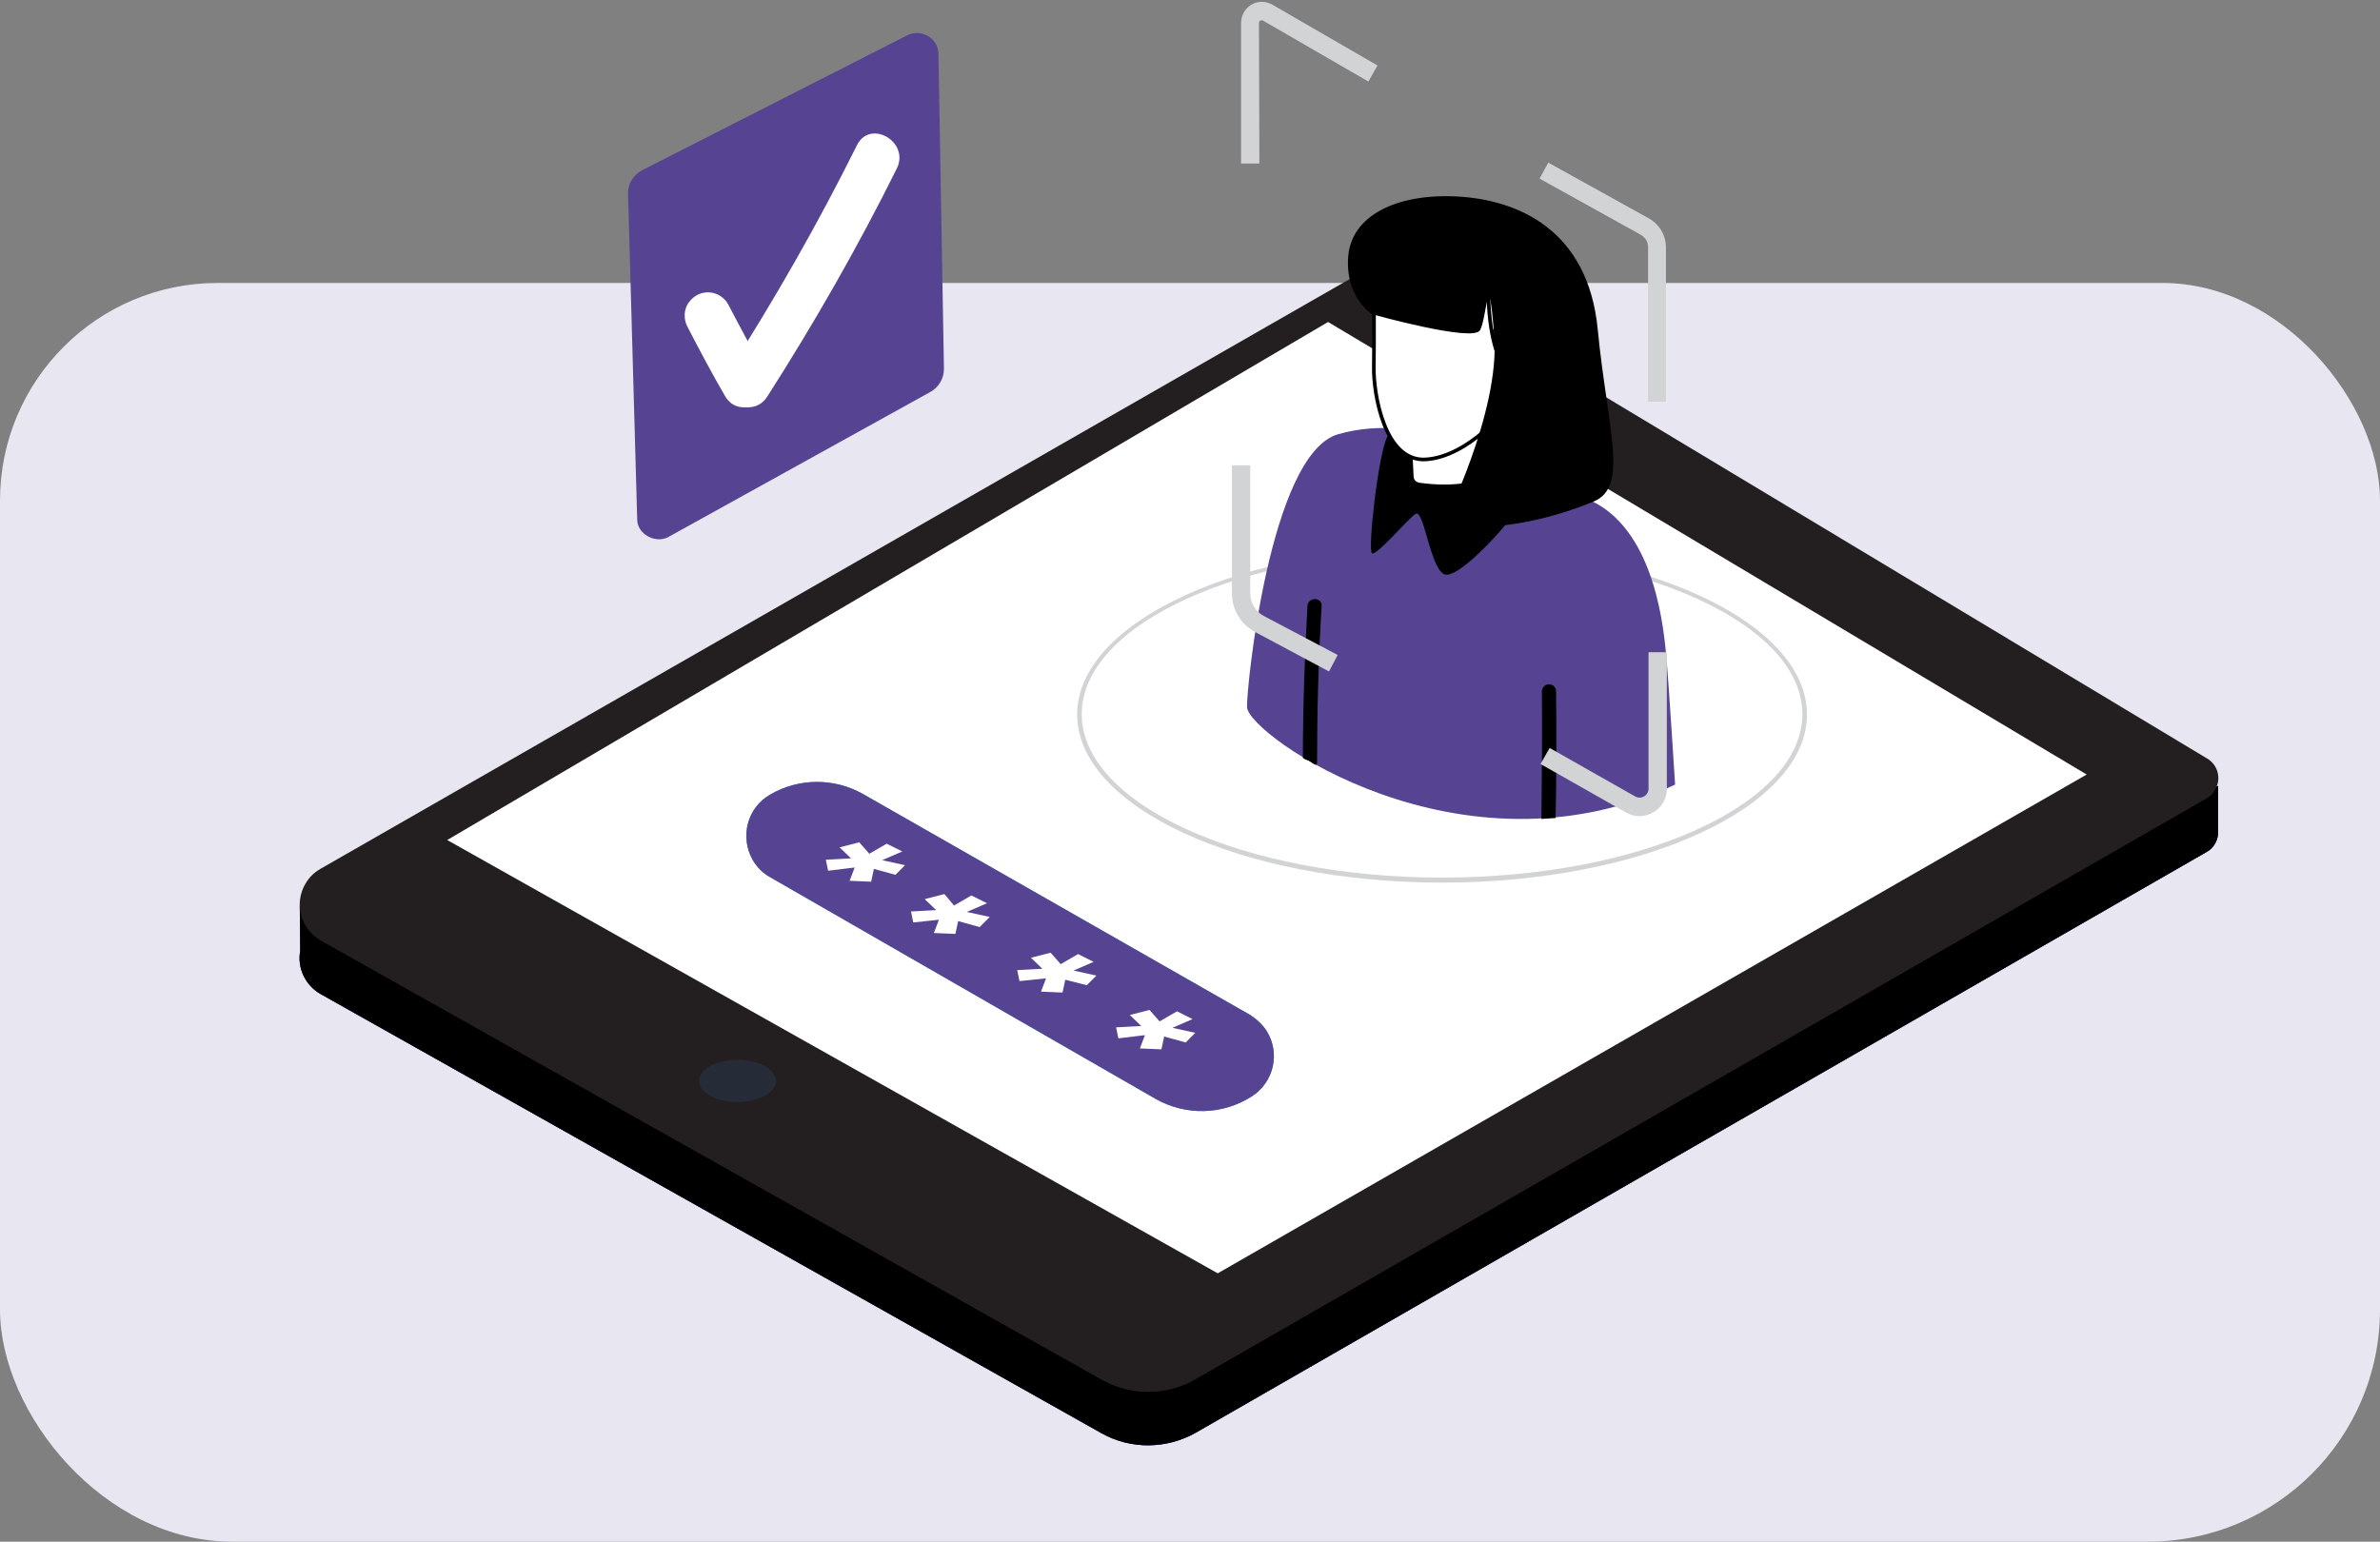
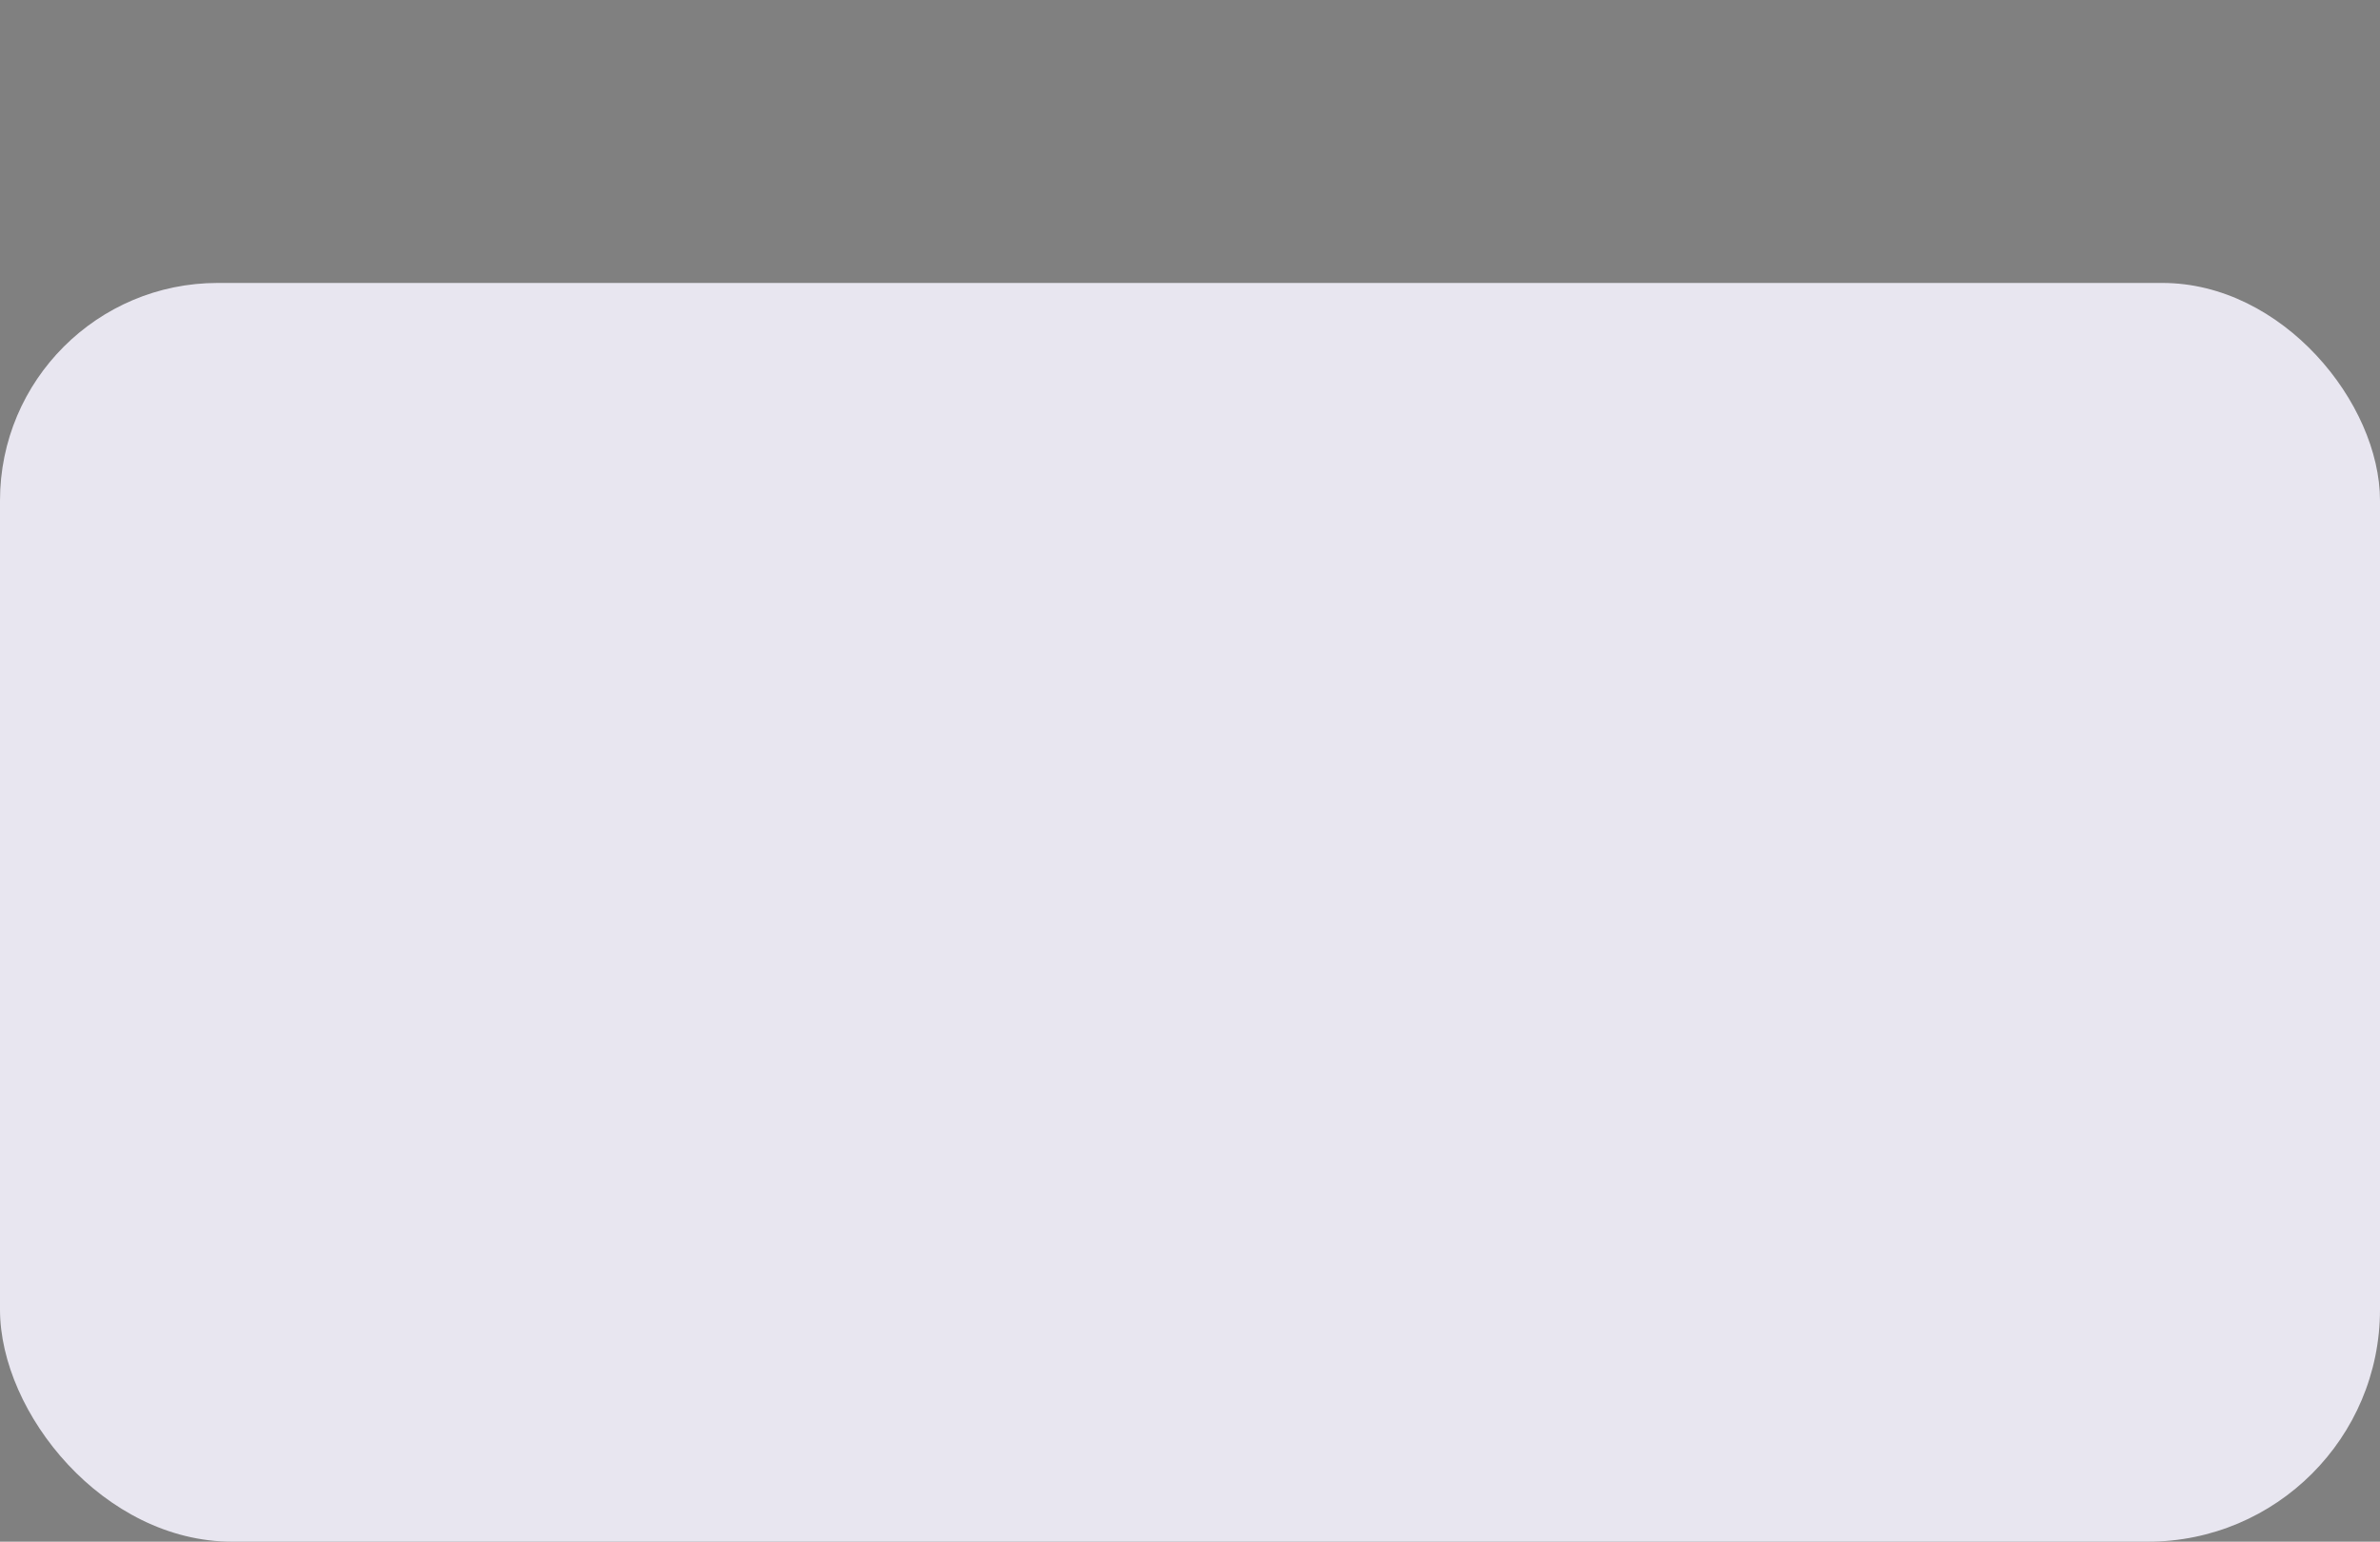
<svg xmlns="http://www.w3.org/2000/svg" width="656" height="425" viewBox="0 0 656 425" fill="none">
  <rect x="0" y="0" width="656" height="425" fill="#808080" stroke="none" />
  <g clip-path="url(#clip0_26_939)">
    <g clip-path="url(#clip1_26_939)">
      <rect y="78" width="656" height="347" rx="60" fill="#E8E6F0" />
    </g>
    <g clip-path="url(#clip2_26_939)">
      <path d="M82.631 249.628L89.445 253.668L380.44 86.871L601.274 219.703L611.369 216.672V228.668C611.621 231.193 610.359 233.718 608.214 234.855L329.586 394.96C321.509 399.505 311.667 399.632 303.59 395.086L88.309 273.997C84.145 271.598 81.874 266.8 82.757 262.128L82.631 249.628Z" fill="#564493" />
      <path d="M82.631 249.628L89.445 253.668L380.44 86.871L601.274 219.703L611.369 216.672V228.668C611.621 231.193 610.359 233.718 608.214 234.855L329.586 394.96C321.509 399.505 311.667 399.632 303.59 395.086L88.309 273.997C84.145 271.598 81.874 266.8 82.757 262.128L82.631 249.628Z" fill="#564493" />
      <path d="M82.631 249.628L89.445 253.668L380.44 86.871L601.274 219.703L611.369 216.672V228.668C611.621 231.193 610.359 233.718 608.214 234.855L329.586 394.96C321.509 399.505 311.667 399.632 303.59 395.086L88.309 273.997C84.145 271.598 81.874 266.8 82.757 262.128L82.631 249.628Z" fill="black" />
      <path d="M608.214 220.081L329.586 380.186C321.51 384.858 311.667 384.858 303.591 380.313L88.31 259.224C82.883 256.067 80.99 249.122 84.145 243.693C85.155 241.925 86.543 240.536 88.31 239.526L380.441 72.098L608.341 209.096C611.369 210.864 612.379 214.778 610.486 217.808C609.981 218.819 609.224 219.576 608.214 220.081Z" fill="#231F20" />
      <path d="M575.152 213.515L335.643 351.019L123.264 231.571L366.055 88.765L575.152 213.515Z" fill="white" />
      <path opacity="0.39" d="M203.269 303.795C209.123 303.795 213.869 301.195 213.869 297.987C213.869 294.779 209.123 292.179 203.269 292.179C197.415 292.179 192.669 294.779 192.669 297.987C192.669 301.195 197.415 303.795 203.269 303.795Z" fill="#2B415D" />
      <path d="M173.109 53.41L175.633 143.185C175.633 147.226 180.555 149.877 184.088 148.109L256.143 108.209C258.666 106.947 260.181 104.422 260.181 101.644L258.666 14.899C258.666 11.616 255.89 9.091 252.609 9.091C251.726 9.091 250.843 9.343 250.086 9.722L177.147 46.844C174.624 48.107 172.983 50.758 173.109 53.41Z" fill="#564493" />
      <path d="M210.966 102.78C207.433 96.593 204.026 90.28 200.745 83.966C199.105 80.936 195.319 79.673 192.164 81.315C191.281 81.82 190.524 82.451 189.893 83.335L189.766 83.461C188.505 85.355 188.378 87.754 189.388 89.901C192.795 96.467 196.202 102.906 199.862 109.219C204.026 116.29 215.005 109.851 210.966 102.78Z" fill="white" />
      <path d="M200.493 102.906C213.49 82.577 225.478 61.617 236.205 40.026C239.864 32.702 250.843 39.142 247.183 46.465C236.457 68.056 224.469 89.017 211.471 109.345C207.055 116.164 196.076 109.85 200.493 102.906Z" fill="white" />
      <path d="M397.476 243.316C342.079 243.316 296.902 222.482 296.902 196.976C296.902 171.471 341.952 150.637 397.476 150.637C453 150.637 498.05 171.471 498.05 196.976C498.05 222.482 452.874 243.316 397.476 243.316ZM397.476 151.773C342.709 151.773 298.164 171.976 298.164 196.85C298.164 221.724 342.709 241.927 397.476 241.927C452.243 241.927 496.788 221.724 496.788 196.85C496.788 171.976 452.117 151.773 397.476 151.773Z" fill="#D1D3D4" />
      <path d="M461.707 216.294C461.707 216.294 459.94 188.137 459.31 181.192C458.679 174.879 456.66 147.227 439.245 138.388C417.414 127.277 392.176 113.009 368.831 119.701C349.902 125.13 343.467 190.536 343.719 194.955C344.098 202.657 402.776 244.073 461.707 216.294Z" fill="#564493" />
      <path d="M417.036 141.671C417.036 142.933 401.64 160.611 397.855 158.211C394.069 155.812 392.428 140.155 390.157 141.671C387.886 143.186 379.431 153.287 378.169 152.529C376.907 151.772 379.936 124.751 382.459 120.205C384.983 115.66 417.036 131.696 417.036 141.671Z" fill="black" />
      <path d="M418.574 108.937L416.306 127.693C416.279 127.725 416.249 127.763 416.215 127.806C416.1 127.954 415.945 128.171 415.762 128.471C409.868 133.832 400.373 134.852 391.362 133.599L391.35 133.598L391.338 133.597C390.164 133.49 389.248 132.649 389.142 131.535C389.021 128.877 388.9 126.207 388.667 123.534L418.574 108.937Z" fill="white" stroke="black" />
      <path d="M410.033 81.534C410.106 81.525 410.174 81.517 410.238 81.509C410.405 88.381 411.362 93.145 412.298 96.219C412.779 97.798 413.253 98.931 413.612 99.674C413.791 100.046 413.941 100.321 414.048 100.505C414.101 100.597 414.144 100.666 414.175 100.714C414.181 100.725 414.188 100.735 414.193 100.743C414.2 100.754 414.206 100.762 414.21 100.769L414.221 100.785L414.224 100.79L414.225 100.792L414.226 100.792C414.226 100.793 414.226 100.793 414.638 100.509L414.226 100.793L415.042 101.976L415.137 100.542V100.542L415.137 100.542L415.137 100.541L415.137 100.538L415.138 100.52C415.14 100.504 415.142 100.48 415.144 100.448C415.15 100.383 415.16 100.288 415.174 100.168C415.203 99.927 415.252 99.587 415.331 99.197C415.49 98.409 415.764 97.449 416.22 96.675C416.676 95.901 417.265 95.385 418.042 95.307C418.841 95.226 420.001 95.59 421.633 96.976C423.192 98.3 423.624 99.672 423.473 100.987C423.318 102.343 422.532 103.716 421.493 104.972C420.46 106.22 419.217 107.304 418.224 108.08C417.729 108.466 417.3 108.773 416.996 108.984C416.843 109.089 416.723 109.169 416.64 109.223C416.599 109.25 416.568 109.271 416.547 109.284L416.524 109.299L416.518 109.302L416.517 109.303L416.517 109.303L416.517 109.303L416.283 109.45V109.726C416.283 109.976 416.147 110.43 415.802 111.087C415.468 111.723 414.97 112.488 414.326 113.336C413.039 115.033 411.194 117.032 408.978 118.961C404.53 122.832 398.672 126.345 392.906 126.652C387.321 126.949 383.728 122.569 381.521 116.961C379.325 111.384 378.607 104.823 378.669 101.276C378.732 97.86 378.732 91.573 378.716 86.145C378.708 83.43 378.696 80.927 378.687 79.104C378.682 78.193 378.677 77.451 378.674 76.936L378.674 76.924C386.413 80.426 394.319 81.57 400.341 81.832C403.447 81.967 406.057 81.868 407.893 81.734C408.811 81.668 409.536 81.592 410.033 81.534Z" fill="white" stroke="black" />
      <path d="M378.169 86.619C378.169 86.619 370.724 81.947 371.607 70.709C372.49 59.471 384.857 53.285 401.64 54.168C418.424 55.052 437.731 63.386 440.381 90.785C443.031 118.185 449.088 134.221 439.245 138.261C429.402 142.302 414.007 146.847 397.728 144.827C397.728 144.827 413.502 113.64 411.862 92.553C410.221 71.467 409.843 87.629 407.95 91.038C406.057 94.447 378.169 86.619 378.169 86.619Z" fill="black" />
      <path d="M426.626 225.637C425.995 225.637 425.49 225.763 424.859 225.763C424.986 214.02 425.112 202.151 424.986 190.409C425.112 189.399 425.995 188.515 427.131 188.641C428.14 188.767 428.897 189.525 428.897 190.409C429.024 202.151 429.024 213.768 428.771 225.511L426.626 225.637Z" fill="black" />
      <path d="M362.774 210.864C362.648 210.738 362.521 210.738 362.395 210.738C362.017 210.612 361.764 210.359 361.386 210.107C361.007 209.854 360.629 209.602 360.124 209.476C359.619 209.349 359.493 209.097 359.114 208.97C359.114 194.955 359.619 180.939 360.376 167.05C360.502 164.525 364.414 164.525 364.288 167.05C363.405 181.445 363.026 195.839 363.026 210.359C362.9 210.359 362.9 210.612 362.774 210.864Z" fill="black" />
      <path d="M459.309 110.735H454.262V68.183C454.262 66.668 453.504 65.406 452.116 64.648L424.354 49.243L426.752 44.824L454.514 60.229C457.416 61.87 459.183 64.9 459.183 68.183V110.735H459.309Z" fill="#D1D3D4" />
      <path d="M451.864 225.006C450.602 225.006 449.34 224.627 448.205 223.996L424.607 210.612L427.131 206.192L450.728 219.576C451.864 220.208 453.378 219.829 454.009 218.693C454.262 218.314 454.388 217.935 454.388 217.43V179.803H459.436V217.43C459.436 220.082 458.047 222.607 455.776 223.869C454.514 224.627 453.126 225.006 451.864 225.006Z" fill="#D1D3D4" />
      <path d="M347.126 45.077H342.079V6.313C342.079 3.156 344.602 0.505 347.757 0.505C348.767 0.505 349.776 0.757 350.66 1.262L379.683 18.056L377.16 22.475L348.136 5.682C347.883 5.556 347.631 5.556 347.379 5.682C347.126 5.808 347 6.061 347 6.313L347.126 45.077Z" fill="#D1D3D4" />
      <path d="M366.307 185.106L345.99 174.247C341.952 172.1 339.555 168.06 339.555 163.514V128.286H344.602V163.514C344.602 166.166 345.99 168.565 348.388 169.828L368.705 180.56L366.307 185.106Z" fill="#D1D3D4" />
      <path d="M344.981 302.281C351.164 298.367 352.931 290.286 349.145 284.225C348.01 282.457 346.369 280.942 344.603 279.805L237.972 218.945C230.022 214.4 220.179 214.4 212.229 219.072C205.919 222.733 203.9 230.688 207.433 237.001C208.569 239.022 210.21 240.663 212.229 241.799L318.481 302.912C326.684 307.584 336.905 307.458 344.981 302.281Z" fill="#29ABE2" />
      <path d="M344.981 302.281C351.164 298.367 352.931 290.286 349.145 284.225C348.01 282.457 346.369 280.942 344.603 279.805L237.972 218.945C230.022 214.4 220.179 214.4 212.229 219.072C205.919 222.733 203.9 230.688 207.433 237.001C208.569 239.022 210.21 240.663 212.229 241.799L318.481 302.912C326.684 307.584 336.905 307.458 344.981 302.281Z" fill="#564493" />
      <path d="M228.255 240.032L227.624 237.001L234.564 236.622L231.41 233.592L236.836 232.203L239.612 235.36L244.407 232.582L248.698 234.728L243.145 237.127L249.455 238.516L246.805 241.168L240.874 239.527L240.117 243.062L234.186 242.809L235.574 239.148L228.255 240.032Z" fill="white" />
      <path d="M251.726 254.3L251.095 251.27L258.036 250.891L254.881 247.861L260.307 246.472L262.957 249.628L267.752 246.85L272.043 248.997L266.49 251.396L272.8 252.785L270.024 255.563L264.093 253.921L263.336 257.457L257.405 257.204L258.793 253.543L251.726 254.3Z" fill="white" />
      <path d="M281.003 270.461L280.372 267.431L287.312 267.052L284.157 264.022L289.583 262.633L292.36 265.789L297.155 263.012L301.445 265.158L295.893 267.557L302.203 268.946L299.553 271.598L293.622 270.082L292.864 273.618L286.933 273.365L288.322 269.704L281.003 270.461Z" fill="white" />
      <path d="M308.26 286.245L307.629 283.215L314.569 282.836L311.415 279.806L316.841 278.417L319.617 281.574L324.412 278.796L328.703 280.942L323.15 283.341L329.46 284.73L326.81 287.382L320.879 285.74L320.122 289.276L314.191 289.023L315.579 285.362L308.26 286.245Z" fill="white" />
    </g>
  </g>
  <defs>
    <clipPath id="clip0_26_939">
      <rect width="656" height="425" rx="64" fill="white" />
    </clipPath>
    <clipPath id="clip1_26_939">
      <rect y="78" width="656" height="347" rx="60" fill="white" />
    </clipPath>
    <clipPath id="clip2_26_939">
-       <rect width="530" height="399" fill="white" transform="translate(82)" />
-     </clipPath>
+       </clipPath>
  </defs>
</svg>